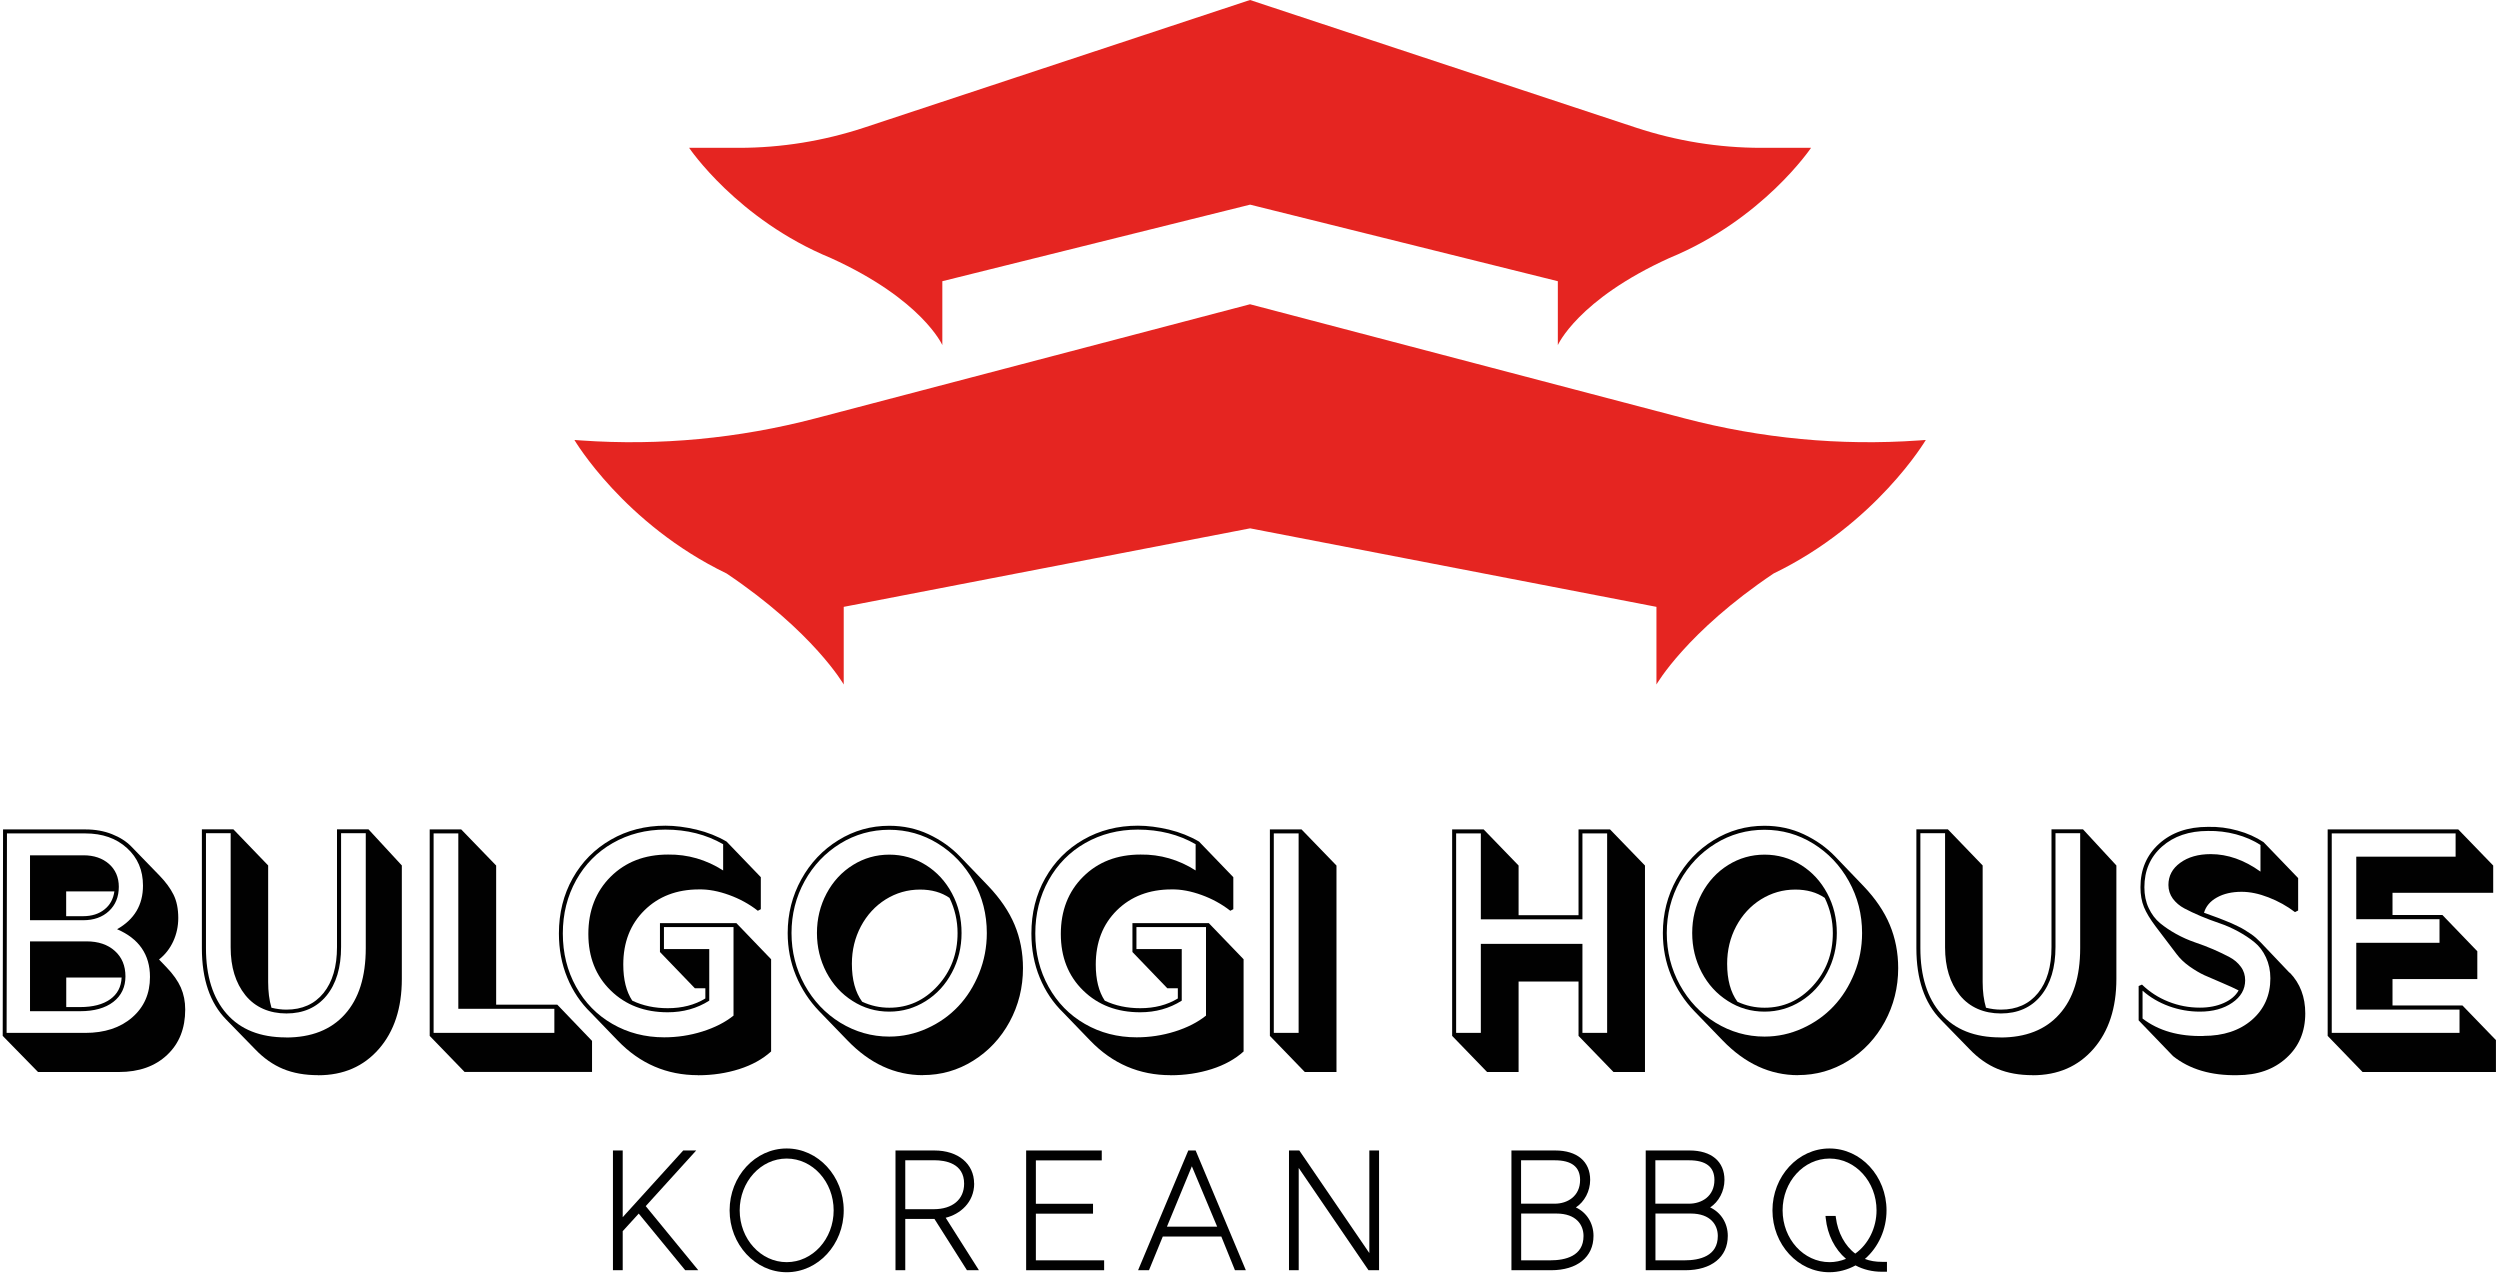
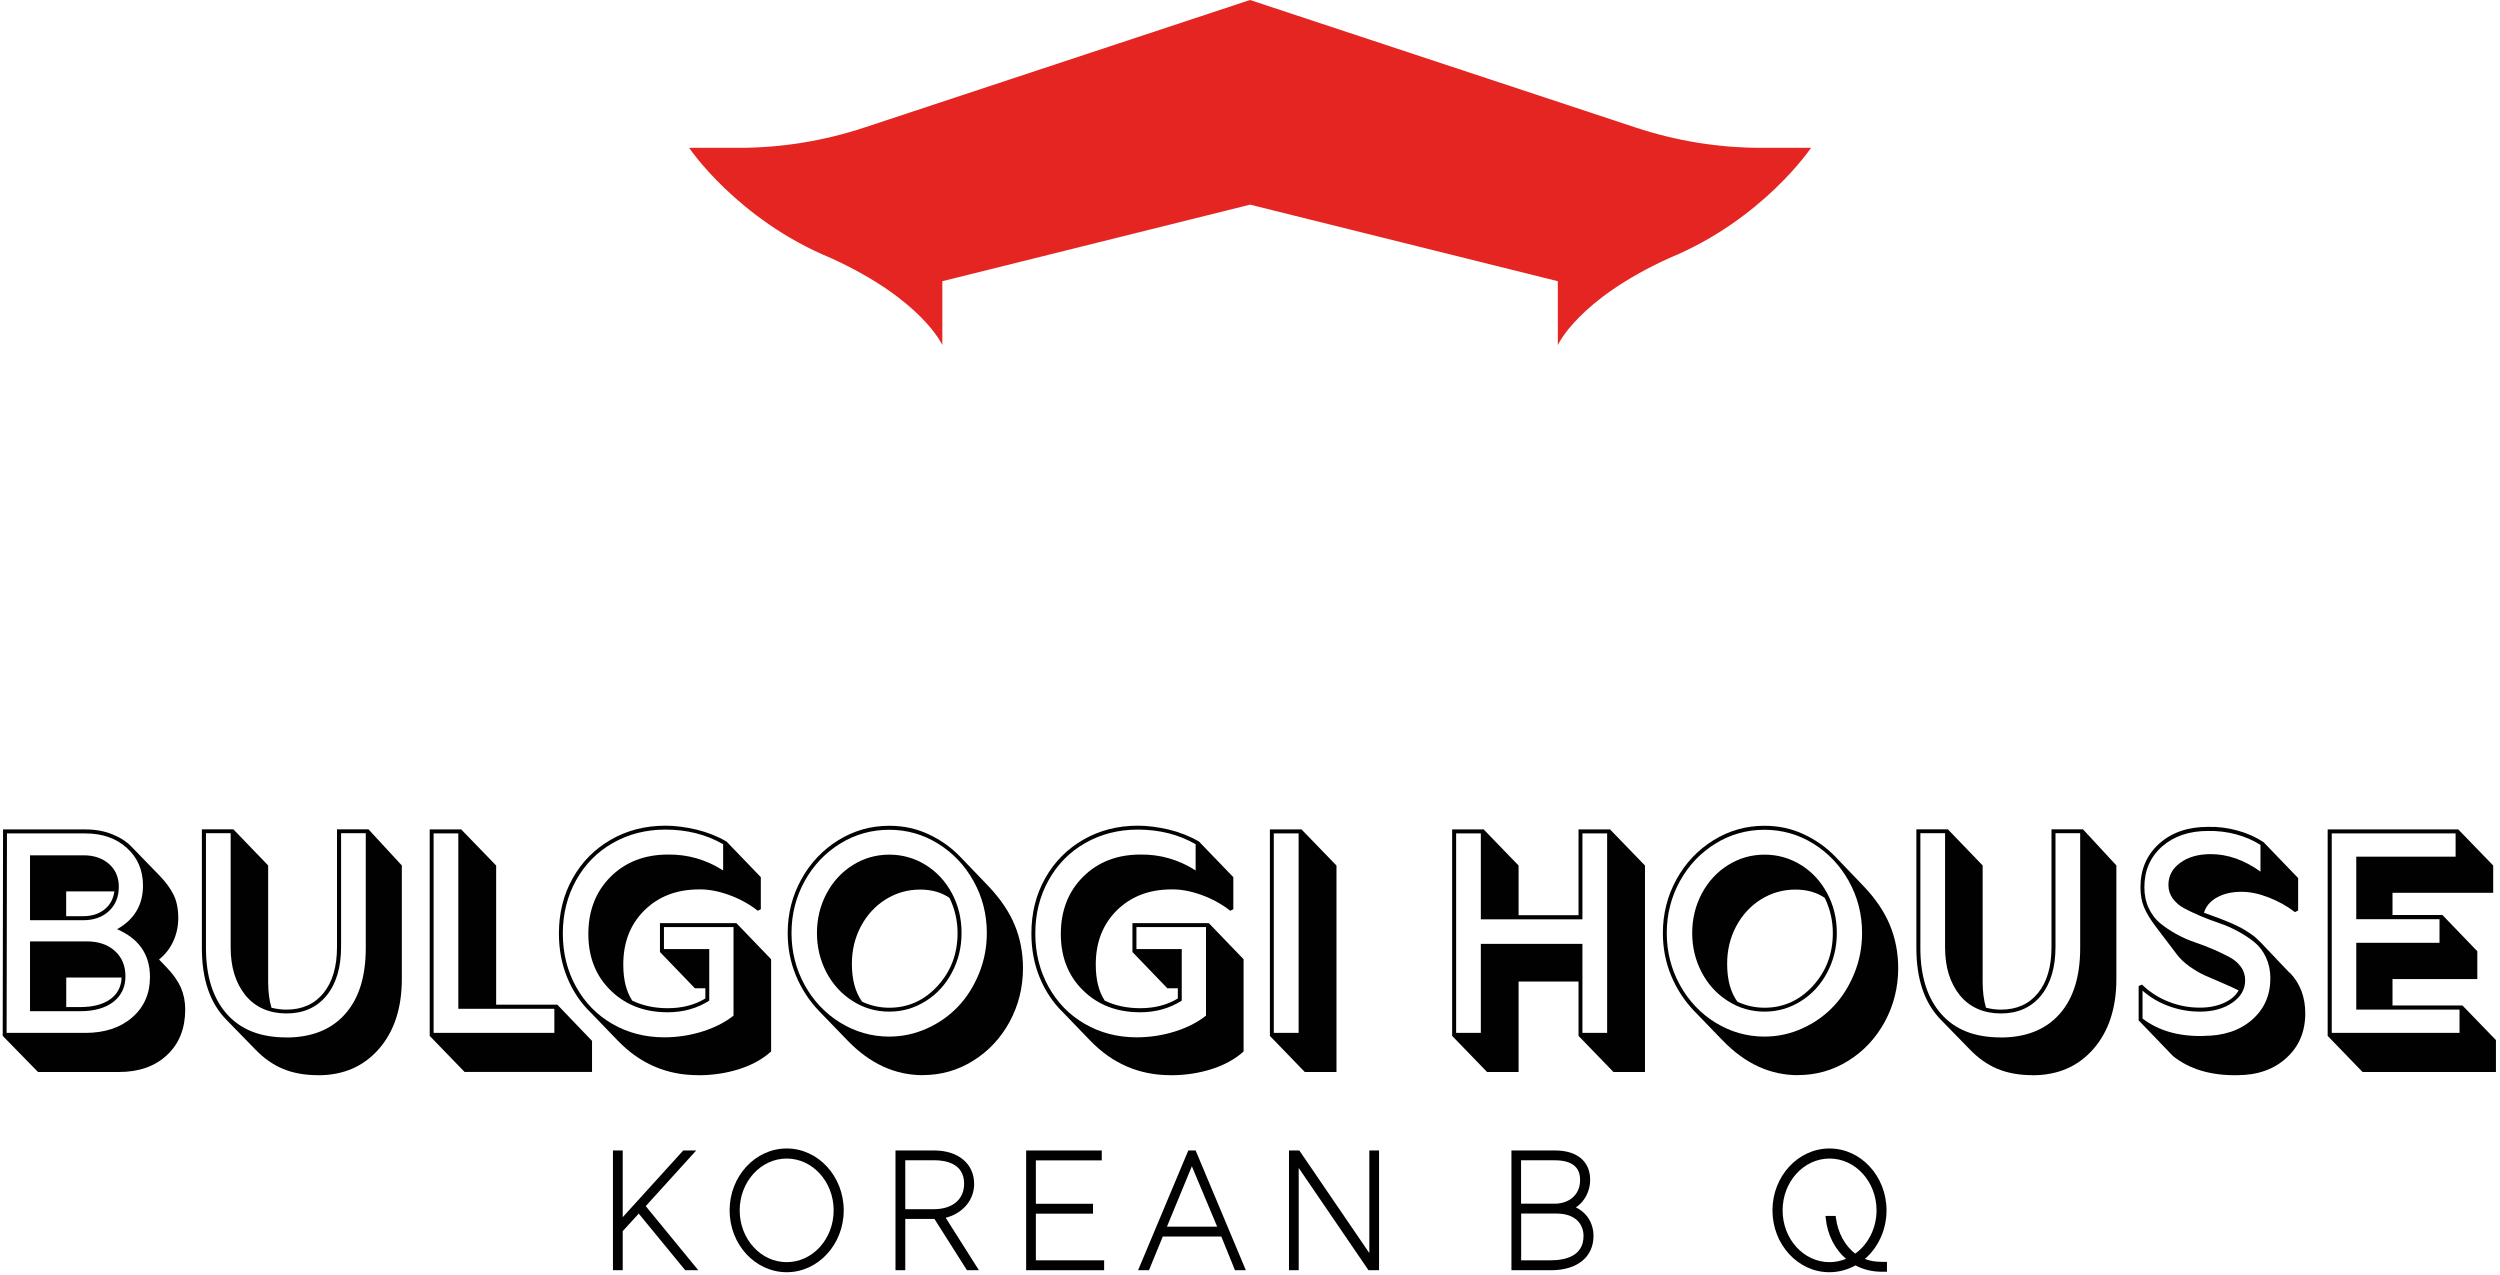
<svg xmlns="http://www.w3.org/2000/svg" width="300" zoomAndPan="magnify" viewBox="0 0 224.88 114.75" height="153" preserveAspectRatio="xMidYMid meet" version="1.0">
  <defs>
    <clipPath id="d692a474b6">
      <path d="M 0.184 74 L 17 74 L 17 97 L 0.184 97 Z M 0.184 74 " clip-rule="nonzero" />
    </clipPath>
    <clipPath id="c9c92aada4">
      <path d="M 209 74 L 224.574 74 L 224.574 97 L 209 97 Z M 209 74 " clip-rule="nonzero" />
    </clipPath>
    <clipPath id="7ca2682dba">
      <path d="M 55 103 L 63 103 L 63 114.5 L 55 114.5 Z M 55 103 " clip-rule="nonzero" />
    </clipPath>
    <clipPath id="228ec90db2">
      <path d="M 65 103 L 76 103 L 76 114.5 L 65 114.5 Z M 65 103 " clip-rule="nonzero" />
    </clipPath>
    <clipPath id="a0e1b0c502">
      <path d="M 80 103 L 89 103 L 89 114.5 L 80 114.5 Z M 80 103 " clip-rule="nonzero" />
    </clipPath>
    <clipPath id="28e5826bb2">
      <path d="M 92 103 L 100 103 L 100 114.5 L 92 114.5 Z M 92 103 " clip-rule="nonzero" />
    </clipPath>
    <clipPath id="e73f57ebf4">
      <path d="M 102 103 L 113 103 L 113 114.5 L 102 114.5 Z M 102 103 " clip-rule="nonzero" />
    </clipPath>
    <clipPath id="b6eaafb3f1">
      <path d="M 115 103 L 125 103 L 125 114.5 L 115 114.5 Z M 115 103 " clip-rule="nonzero" />
    </clipPath>
    <clipPath id="9f20ba9863">
      <path d="M 135 103 L 144 103 L 144 114.5 L 135 114.5 Z M 135 103 " clip-rule="nonzero" />
    </clipPath>
    <clipPath id="3125baaa3e">
-       <path d="M 148 103 L 156 103 L 156 114.5 L 148 114.5 Z M 148 103 " clip-rule="nonzero" />
-     </clipPath>
+       </clipPath>
    <clipPath id="8cacfcfc60">
      <path d="M 159 103 L 170 103 L 170 114.5 L 159 114.5 Z M 159 103 " clip-rule="nonzero" />
    </clipPath>
  </defs>
  <g clip-path="url(#d692a474b6)">
    <path fill="#010101" d="M 3.363 96.48 L 0.184 93.23 L 0.215 74.648 L 7.629 74.648 C 8.516 74.648 9.316 74.793 10.027 75.078 C 10.738 75.359 11.32 75.734 11.77 76.199 L 14.305 78.812 C 14.852 79.379 15.273 79.949 15.555 80.516 C 15.84 81.086 15.984 81.789 15.984 82.621 C 15.984 83.367 15.832 84.062 15.535 84.715 C 15.234 85.367 14.809 85.914 14.254 86.355 L 14.922 87.051 C 15.52 87.672 15.953 88.285 16.215 88.875 C 16.477 89.477 16.609 90.133 16.609 90.859 C 16.609 92.551 16.074 93.914 14.988 94.938 C 13.902 95.965 12.457 96.48 10.648 96.48 Z M 0.535 92.961 L 7.609 92.961 C 9.352 92.961 10.766 92.5 11.836 91.57 C 12.906 90.641 13.438 89.43 13.438 87.926 C 13.438 85.914 12.449 84.477 10.477 83.629 C 12.031 82.754 12.809 81.445 12.809 79.703 C 12.809 78.324 12.332 77.195 11.363 76.32 C 10.398 75.441 9.148 75.008 7.625 75.008 L 0.566 75.008 Z M 2.641 82.82 L 2.641 76.977 L 7.457 76.977 C 8.395 76.977 9.156 77.238 9.75 77.754 C 10.332 78.273 10.633 78.961 10.633 79.812 C 10.633 80.711 10.34 81.438 9.75 81.992 C 9.156 82.547 8.387 82.82 7.422 82.82 Z M 2.641 91.008 L 2.641 84.723 L 7.719 84.723 C 8.785 84.723 9.637 85.008 10.273 85.582 C 10.91 86.152 11.23 86.914 11.23 87.875 C 11.23 88.832 10.863 89.609 10.137 90.172 C 9.41 90.73 8.418 91.008 7.152 91.008 Z M 5.902 82.457 L 7.414 82.457 C 8.199 82.457 8.836 82.254 9.336 81.855 C 9.84 81.461 10.137 80.914 10.234 80.227 L 5.895 80.227 L 5.895 82.457 Z M 5.902 90.637 L 7.145 90.637 C 8.297 90.637 9.203 90.402 9.852 89.938 C 10.504 89.477 10.848 88.824 10.887 87.977 L 5.902 87.977 Z M 5.902 90.637 " fill-opacity="1" fill-rule="nonzero" />
  </g>
  <path fill="#010101" d="M 28.578 96.766 C 27.371 96.766 26.324 96.578 25.418 96.203 C 24.516 95.828 23.668 95.238 22.891 94.422 L 20.309 91.773 C 18.84 90.277 18.109 88.137 18.109 85.336 L 18.109 74.641 L 20.945 74.641 L 24.074 77.891 L 24.074 88.383 C 24.074 89.234 24.168 90.008 24.371 90.695 C 24.836 90.809 25.285 90.867 25.711 90.867 C 27.133 90.867 28.25 90.367 29.059 89.371 C 29.863 88.375 30.27 86.996 30.27 85.238 L 30.27 74.641 L 33.105 74.641 L 36.105 77.891 L 36.105 88.105 C 36.105 90.727 35.418 92.82 34.047 94.398 C 32.672 95.977 30.852 96.773 28.578 96.773 Z M 25.676 93.375 C 27.965 93.375 29.738 92.68 30.988 91.277 C 32.238 89.887 32.859 87.902 32.859 85.328 L 32.859 74.988 L 30.637 74.988 L 30.637 85.223 C 30.637 87.086 30.195 88.547 29.32 89.617 C 28.441 90.68 27.238 91.211 25.719 91.211 C 24.199 91.211 22.906 90.664 22.023 89.566 C 21.141 88.465 20.699 87.035 20.699 85.27 L 20.699 74.988 L 18.477 74.988 L 18.477 85.328 C 18.477 87.852 19.098 89.828 20.34 91.242 C 21.582 92.656 23.363 93.367 25.68 93.367 Z M 25.676 93.375 " fill-opacity="1" fill-rule="nonzero" />
  <path fill="#010101" d="M 41.758 96.48 L 38.613 93.23 L 38.613 74.648 L 41.449 74.648 L 44.594 77.898 L 44.594 90.418 L 50.094 90.418 L 53.223 93.68 L 53.223 96.473 L 41.758 96.473 Z M 38.965 92.961 L 49.832 92.961 L 49.832 90.793 L 41.188 90.793 L 41.188 75.008 L 38.965 75.008 Z M 38.965 92.961 " fill-opacity="1" fill-rule="nonzero" />
  <path fill="#010101" d="M 62.762 96.766 C 59.949 96.766 57.547 95.73 55.555 93.672 L 53.125 91.152 C 52.203 90.262 51.492 89.207 50.992 87.984 C 50.488 86.766 50.242 85.441 50.242 84.012 C 50.242 82.18 50.656 80.516 51.484 79.043 C 52.316 77.562 53.461 76.41 54.922 75.57 C 56.379 74.73 58.02 74.312 59.828 74.312 C 60.707 74.312 61.633 74.434 62.621 74.664 C 63.609 74.906 64.516 75.262 65.332 75.742 L 68.414 78.945 L 68.414 81.828 L 68.145 81.969 C 67.375 81.363 66.504 80.891 65.555 80.547 C 64.605 80.203 63.707 80.031 62.859 80.047 C 60.848 80.047 59.207 80.676 57.938 81.93 C 56.664 83.188 56.035 84.812 56.035 86.812 C 56.035 88.164 56.305 89.242 56.844 90.059 C 57.801 90.516 58.863 90.738 60.039 90.738 C 61.332 90.738 62.457 90.449 63.422 89.863 L 63.422 88.945 L 62.48 88.945 L 59.336 85.68 L 59.336 83.082 L 66.215 83.082 L 69.34 86.332 L 69.34 94.633 C 68.578 95.32 67.621 95.852 66.469 96.219 C 65.316 96.586 64.082 96.773 62.762 96.773 Z M 59.719 93.359 C 60.887 93.359 62.031 93.188 63.152 92.836 C 64.273 92.484 65.211 92.004 65.957 91.406 L 65.957 83.438 L 59.695 83.438 L 59.695 85.418 L 63.773 85.418 L 63.773 90.059 C 62.664 90.762 61.418 91.105 60.031 91.105 C 57.957 91.105 56.246 90.457 54.906 89.145 C 53.566 87.844 52.891 86.145 52.891 84.059 C 52.891 81.969 53.559 80.238 54.898 78.906 C 56.238 77.574 57.957 76.91 60.07 76.91 C 61.844 76.887 63.496 77.367 65.023 78.34 L 65.023 75.98 C 63.504 75.105 61.77 74.664 59.82 74.664 C 58.078 74.664 56.5 75.07 55.094 75.871 C 53.684 76.672 52.586 77.793 51.793 79.215 C 51 80.645 50.594 82.238 50.594 84.012 C 50.594 85.785 50.992 87.379 51.785 88.809 C 52.578 90.238 53.664 91.352 55.055 92.152 C 56.441 92.953 57.996 93.359 59.719 93.359 Z M 59.719 93.359 " fill-opacity="1" fill-rule="nonzero" />
  <path fill="#010101" d="M 83.008 96.766 C 80.484 96.766 78.223 95.723 76.219 93.645 L 73.668 91.008 C 72.777 90.082 72.082 89.02 71.578 87.812 C 71.078 86.609 70.832 85.328 70.832 83.973 C 70.832 82.238 71.242 80.621 72.059 79.141 C 72.875 77.66 73.988 76.484 75.395 75.617 C 76.801 74.746 78.328 74.32 79.977 74.32 C 81.242 74.32 82.422 74.574 83.508 75.082 C 84.602 75.594 85.535 76.258 86.32 77.066 L 88.891 79.746 C 89.957 80.867 90.754 82.035 91.254 83.234 C 91.754 84.43 92.008 85.734 92.008 87.133 C 92.008 88.867 91.605 90.484 90.805 91.961 C 90.004 93.434 88.902 94.609 87.52 95.469 C 86.137 96.332 84.629 96.758 83 96.758 Z M 79.977 93.293 C 81.164 93.293 82.305 93.043 83.387 92.551 C 84.473 92.059 85.402 91.398 86.188 90.566 C 86.973 89.738 87.594 88.742 88.059 87.598 C 88.523 86.445 88.754 85.238 88.754 83.973 C 88.754 82.289 88.359 80.734 87.562 79.305 C 86.77 77.875 85.699 76.754 84.355 75.922 C 83.008 75.09 81.547 74.68 79.969 74.68 C 78.391 74.68 76.906 75.09 75.559 75.922 C 74.215 76.754 73.145 77.875 72.355 79.305 C 71.57 80.734 71.176 82.289 71.176 83.973 C 71.176 85.66 71.57 87.215 72.355 88.645 C 73.145 90.074 74.215 91.211 75.566 92.043 C 76.922 92.871 78.391 93.293 79.969 93.293 Z M 79.977 91.047 C 78.77 91.047 77.672 90.727 76.676 90.09 C 75.672 89.453 74.887 88.594 74.316 87.508 C 73.75 86.422 73.465 85.246 73.465 83.969 C 73.465 82.688 73.758 81.496 74.332 80.414 C 74.91 79.328 75.703 78.473 76.699 77.852 C 77.699 77.23 78.793 76.918 79.977 76.918 C 81.156 76.918 82.266 77.23 83.262 77.852 C 84.258 78.473 85.043 79.328 85.617 80.406 C 86.195 81.484 86.48 82.672 86.48 83.969 C 86.48 85.262 86.188 86.453 85.609 87.535 C 85.035 88.621 84.25 89.477 83.246 90.105 C 82.25 90.73 81.156 91.047 79.977 91.047 Z M 79.977 90.695 C 81.676 90.695 83.125 90.043 84.324 88.734 C 85.52 87.426 86.121 85.84 86.121 83.973 C 86.121 82.867 85.879 81.812 85.395 80.809 C 84.668 80.309 83.785 80.062 82.746 80.062 C 81.621 80.062 80.598 80.359 79.652 80.945 C 78.711 81.535 77.969 82.344 77.422 83.367 C 76.879 84.395 76.609 85.516 76.609 86.734 C 76.609 88.164 76.914 89.305 77.535 90.156 C 78.309 90.516 79.121 90.695 79.984 90.695 Z M 79.977 90.695 " fill-opacity="1" fill-rule="nonzero" />
  <path fill="#010101" d="M 105.285 96.766 C 102.473 96.766 100.07 95.73 98.078 93.672 L 95.648 91.152 C 94.727 90.262 94.016 89.207 93.516 87.984 C 93.012 86.766 92.766 85.441 92.766 84.012 C 92.766 82.18 93.176 80.516 94.008 79.043 C 94.84 77.562 95.984 76.41 97.441 75.57 C 98.902 74.73 100.539 74.312 102.352 74.312 C 103.227 74.312 104.156 74.434 105.145 74.664 C 106.133 74.906 107.035 75.262 107.852 75.742 L 110.938 78.945 L 110.938 81.828 L 110.668 81.969 C 109.895 81.363 109.027 80.891 108.078 80.547 C 107.125 80.203 106.227 80.031 105.383 80.047 C 103.371 80.047 101.73 80.676 100.457 81.93 C 99.188 83.188 98.559 84.812 98.559 86.812 C 98.559 88.164 98.828 89.242 99.367 90.059 C 100.324 90.516 101.387 90.738 102.562 90.738 C 103.855 90.738 104.98 90.449 105.945 89.863 L 105.945 88.945 L 105 88.945 L 101.859 85.68 L 101.859 83.082 L 108.734 83.082 L 111.863 86.332 L 111.863 94.633 C 111.102 95.32 110.141 95.852 108.988 96.219 C 107.836 96.586 106.602 96.773 105.285 96.773 Z M 102.238 93.359 C 103.406 93.359 104.551 93.188 105.676 92.836 C 106.797 92.484 107.734 92.004 108.48 91.406 L 108.48 83.438 L 102.219 83.438 L 102.219 85.418 L 106.297 85.418 L 106.297 90.059 C 105.188 90.762 103.938 91.105 102.555 91.105 C 100.48 91.105 98.766 90.457 97.426 89.145 C 96.09 87.844 95.414 86.145 95.414 84.059 C 95.414 81.969 96.082 80.238 97.422 78.906 C 98.762 77.574 100.48 76.91 102.59 76.91 C 104.363 76.887 106.02 77.367 107.547 78.34 L 107.547 75.98 C 106.027 75.105 104.289 74.664 102.344 74.664 C 100.602 74.664 99.023 75.07 97.613 75.871 C 96.207 76.672 95.109 77.793 94.316 79.215 C 93.52 80.645 93.117 82.238 93.117 84.012 C 93.117 85.785 93.516 87.379 94.309 88.809 C 95.102 90.238 96.184 91.352 97.578 92.152 C 98.961 92.953 100.52 93.359 102.238 93.359 Z M 102.238 93.359 " fill-opacity="1" fill-rule="nonzero" />
  <path fill="#010101" d="M 117.371 96.48 L 114.23 93.23 L 114.23 74.648 L 117.078 74.648 L 120.223 77.898 L 120.223 96.48 Z M 114.582 92.961 L 116.816 92.961 L 116.816 75.008 L 114.582 75.008 Z M 114.582 92.961 " fill-opacity="1" fill-rule="nonzero" />
  <path fill="#010101" d="M 133.777 96.48 L 130.633 93.23 L 130.633 74.648 L 133.469 74.648 L 136.613 77.898 L 136.613 82.367 L 142.008 82.367 L 142.008 74.648 L 144.844 74.648 L 147.988 77.898 L 147.988 96.48 L 145.152 96.48 L 142.008 93.23 L 142.008 88.336 L 136.613 88.336 L 136.613 96.48 Z M 130.992 92.961 L 133.215 92.961 L 133.215 84.949 L 142.359 84.949 L 142.359 92.961 L 144.582 92.961 L 144.582 75.008 L 142.359 75.008 L 142.359 82.738 L 133.215 82.738 L 133.215 75.008 L 130.992 75.008 Z M 130.992 92.961 " fill-opacity="1" fill-rule="nonzero" />
  <path fill="#010101" d="M 161.773 96.766 C 159.25 96.766 156.992 95.723 154.984 93.645 L 152.434 91.008 C 151.543 90.082 150.848 89.02 150.344 87.812 C 149.844 86.609 149.598 85.328 149.598 83.973 C 149.598 82.238 150.008 80.621 150.824 79.141 C 151.641 77.66 152.754 76.484 154.16 75.617 C 155.57 74.746 157.094 74.32 158.742 74.32 C 160.008 74.32 161.188 74.574 162.273 75.082 C 163.367 75.594 164.301 76.258 165.086 77.066 L 167.656 79.746 C 168.727 80.867 169.52 82.035 170.02 83.234 C 170.52 84.43 170.777 85.734 170.777 87.133 C 170.777 88.867 170.371 90.484 169.57 91.961 C 168.762 93.441 167.668 94.609 166.285 95.469 C 164.902 96.332 163.395 96.758 161.766 96.758 Z M 158.75 93.293 C 159.938 93.293 161.078 93.043 162.16 92.551 C 163.246 92.059 164.176 91.398 164.961 90.566 C 165.746 89.738 166.367 88.742 166.832 87.598 C 167.297 86.445 167.527 85.238 167.527 83.973 C 167.527 82.289 167.129 80.734 166.336 79.305 C 165.543 77.875 164.473 76.754 163.129 75.922 C 161.781 75.09 160.32 74.68 158.742 74.68 C 157.164 74.68 155.68 75.09 154.332 75.922 C 152.988 76.754 151.918 77.875 151.129 79.305 C 150.344 80.734 149.949 82.289 149.949 83.973 C 149.949 85.66 150.344 87.215 151.129 88.645 C 151.918 90.074 152.988 91.211 154.34 92.043 C 155.695 92.871 157.164 93.293 158.742 93.293 Z M 158.75 91.047 C 157.543 91.047 156.445 90.727 155.449 90.09 C 154.445 89.453 153.66 88.594 153.09 87.508 C 152.523 86.422 152.238 85.246 152.238 83.969 C 152.238 82.688 152.531 81.496 153.105 80.414 C 153.684 79.328 154.477 78.473 155.473 77.852 C 156.473 77.23 157.566 76.918 158.75 76.918 C 159.93 76.918 161.039 77.23 162.035 77.852 C 163.031 78.473 163.816 79.328 164.391 80.406 C 164.969 81.484 165.254 82.672 165.254 83.969 C 165.254 85.262 164.961 86.453 164.383 87.535 C 163.809 88.621 163.023 89.477 162.02 90.105 C 161.023 90.73 159.93 91.047 158.75 91.047 Z M 158.75 90.695 C 160.449 90.695 161.898 90.043 163.098 88.734 C 164.293 87.426 164.895 85.84 164.895 83.973 C 164.895 82.867 164.652 81.812 164.168 80.809 C 163.441 80.309 162.559 80.062 161.52 80.062 C 160.395 80.062 159.371 80.359 158.426 80.945 C 157.484 81.535 156.742 82.344 156.195 83.367 C 155.652 84.395 155.383 85.516 155.383 86.734 C 155.383 88.164 155.688 89.305 156.309 90.156 C 157.082 90.516 157.895 90.695 158.758 90.695 Z M 158.75 90.695 " fill-opacity="1" fill-rule="nonzero" />
  <path fill="#010101" d="M 182.883 96.766 C 181.68 96.766 180.633 96.578 179.727 96.203 C 178.82 95.828 177.977 95.238 177.195 94.422 L 174.613 91.773 C 173.148 90.277 172.414 88.137 172.414 85.336 L 172.414 74.641 L 175.25 74.641 L 178.379 77.891 L 178.379 88.383 C 178.379 89.234 178.477 90.008 178.68 90.695 C 179.141 90.809 179.59 90.867 180.02 90.867 C 181.441 90.867 182.555 90.367 183.363 89.371 C 184.172 88.375 184.574 86.996 184.574 85.238 L 184.574 74.641 L 187.41 74.641 L 190.414 77.891 L 190.414 88.105 C 190.414 90.727 189.723 92.82 188.355 94.398 C 186.977 95.977 185.16 96.773 182.875 96.773 Z M 179.973 93.375 C 182.262 93.375 184.035 92.68 185.285 91.277 C 186.535 89.887 187.156 87.902 187.156 85.328 L 187.156 74.988 L 184.934 74.988 L 184.934 85.223 C 184.934 87.086 184.492 88.547 183.617 89.617 C 182.742 90.68 181.535 91.211 180.02 91.211 C 178.5 91.211 177.203 90.664 176.32 89.566 C 175.438 88.465 174.996 87.035 174.996 85.27 L 174.996 74.988 L 172.773 74.988 L 172.773 85.328 C 172.773 87.852 173.395 89.828 174.637 91.242 C 175.879 92.664 177.66 93.367 179.98 93.367 Z M 179.973 93.375 " fill-opacity="1" fill-rule="nonzero" />
  <path fill="#010101" d="M 206.023 87.543 C 206.953 88.508 207.414 89.73 207.414 91.203 C 207.414 92.852 206.848 94.191 205.715 95.215 C 204.586 96.246 203.113 96.766 201.301 96.766 C 198.945 96.809 197.012 96.242 195.516 95.051 L 192.418 91.832 L 192.418 88.742 L 192.719 88.613 C 193.398 89.273 194.191 89.789 195.098 90.148 C 196.004 90.508 196.945 90.688 197.934 90.688 C 198.742 90.688 199.461 90.547 200.082 90.27 C 200.703 89.992 201.152 89.617 201.414 89.137 C 201.07 88.957 200.574 88.734 199.926 88.457 C 199.281 88.18 198.75 87.957 198.336 87.77 C 197.926 87.582 197.484 87.32 197.004 86.984 C 196.527 86.645 196.137 86.273 195.84 85.875 L 193.938 83.367 C 193.457 82.727 193.105 82.148 192.898 81.641 C 192.688 81.129 192.582 80.531 192.582 79.852 C 192.582 78.242 193.145 76.941 194.266 75.93 C 195.391 74.918 196.855 74.418 198.652 74.418 C 199.566 74.395 200.457 74.508 201.332 74.754 C 202.207 74.992 202.984 75.348 203.66 75.793 L 206.773 79.027 L 206.773 81.945 L 206.488 82.09 C 205.77 81.543 204.977 81.102 204.109 80.766 C 203.238 80.426 202.43 80.262 201.684 80.262 C 200.809 80.262 200.066 80.434 199.461 80.773 C 198.855 81.109 198.465 81.574 198.301 82.148 C 198.375 82.18 198.578 82.254 198.906 82.367 C 199.234 82.484 199.453 82.566 199.559 82.605 C 199.656 82.648 199.855 82.727 200.148 82.836 C 200.441 82.949 200.656 83.039 200.785 83.098 C 200.914 83.16 201.098 83.25 201.355 83.367 C 201.602 83.488 201.805 83.594 201.945 83.684 C 202.086 83.773 202.258 83.883 202.453 84.012 C 202.648 84.141 202.82 84.266 202.969 84.402 C 203.121 84.535 203.262 84.672 203.398 84.812 L 206 87.551 Z M 198.262 93.23 C 200.043 93.23 201.496 92.754 202.605 91.797 C 203.711 90.836 204.273 89.586 204.273 88.047 C 204.273 87.352 204.137 86.723 203.875 86.16 C 203.613 85.598 203.27 85.148 202.836 84.797 C 202.41 84.445 201.914 84.125 201.367 83.824 C 200.816 83.527 200.254 83.277 199.684 83.086 C 199.109 82.891 198.547 82.68 198 82.449 C 197.449 82.215 196.961 81.984 196.535 81.758 C 196.109 81.535 195.762 81.234 195.492 80.875 C 195.23 80.508 195.098 80.105 195.098 79.648 C 195.098 78.832 195.449 78.168 196.16 77.652 C 196.871 77.133 197.785 76.871 198.906 76.871 C 200.426 76.871 201.922 77.395 203.383 78.445 L 203.383 76.051 C 202.746 75.629 202.012 75.316 201.184 75.09 C 200.352 74.867 199.512 74.77 198.66 74.785 C 196.961 74.785 195.578 75.258 194.52 76.191 C 193.465 77.129 192.934 78.348 192.934 79.852 C 192.934 80.555 193.062 81.176 193.324 81.73 C 193.586 82.285 193.922 82.73 194.348 83.086 C 194.777 83.438 195.254 83.758 195.801 84.062 C 196.348 84.363 196.902 84.609 197.469 84.805 C 198.031 84.992 198.594 85.211 199.137 85.441 C 199.684 85.68 200.172 85.914 200.59 86.137 C 201.016 86.363 201.355 86.652 201.617 87.012 C 201.879 87.363 202.004 87.77 202.004 88.227 C 202.004 89.039 201.617 89.715 200.844 90.246 C 200.074 90.777 199.102 91.047 197.926 91.047 C 196.969 91.047 196.047 90.883 195.148 90.559 C 194.25 90.23 193.457 89.766 192.77 89.16 L 192.77 91.668 C 194.207 92.77 196.039 93.293 198.27 93.238 Z M 198.262 93.23 " fill-opacity="1" fill-rule="nonzero" />
  <g clip-path="url(#c9c92aada4)">
    <path fill="#010101" d="M 212.57 96.48 L 209.43 93.23 L 209.43 74.648 L 221.184 74.648 L 224.328 77.898 L 224.328 80.352 L 215.266 80.352 L 215.266 82.352 L 219.758 82.352 L 222.898 85.613 L 222.898 88.113 L 215.266 88.113 L 215.266 90.492 L 221.559 90.492 L 224.703 93.742 L 224.703 96.48 Z M 209.789 92.961 L 221.297 92.961 L 221.297 90.867 L 212.004 90.867 L 212.004 84.852 L 219.496 84.852 L 219.496 82.727 L 212.004 82.727 L 212.004 77.098 L 220.945 77.098 L 220.945 75.008 L 209.797 75.008 L 209.797 92.961 Z M 209.789 92.961 " fill-opacity="1" fill-rule="nonzero" />
  </g>
  <g clip-path="url(#7ca2682dba)">
    <path fill="#010101" d="M 62.598 103.543 L 61.43 103.543 L 55.984 109.547 L 55.984 103.543 L 55.105 103.543 L 55.105 114.32 L 55.984 114.32 L 55.984 110.805 L 57.426 109.223 L 61.609 114.32 L 62.785 114.32 L 58.055 108.551 Z M 62.598 103.543 " fill-opacity="1" fill-rule="nonzero" />
  </g>
  <g clip-path="url(#228ec90db2)">
    <path fill="#010101" d="M 70.742 103.363 C 67.91 103.363 65.605 105.863 65.605 108.934 C 65.605 112 67.91 114.5 70.742 114.5 C 73.57 114.5 75.875 112 75.875 108.934 C 75.875 105.863 73.57 103.363 70.742 103.363 Z M 70.742 113.594 C 68.406 113.594 66.512 111.508 66.512 108.934 C 66.512 106.359 68.406 104.27 70.742 104.27 C 73.074 104.27 74.969 106.359 74.969 108.934 C 74.969 111.508 73.074 113.594 70.742 113.594 Z M 70.742 113.594 " fill-opacity="1" fill-rule="nonzero" />
  </g>
  <g clip-path="url(#a0e1b0c502)">
    <path fill="#010101" d="M 87.609 106.516 C 87.609 104.742 86.172 103.543 84.039 103.543 L 80.535 103.543 L 80.535 114.32 L 81.414 114.32 L 81.414 109.703 L 84.039 109.703 L 86.965 114.32 L 88.043 114.32 L 85.051 109.598 C 86.328 109.285 87.617 108.238 87.617 106.508 Z M 81.414 104.422 L 84.023 104.422 C 85.027 104.422 86.711 104.695 86.711 106.531 C 86.711 107.953 85.664 108.828 83.973 108.828 L 81.414 108.828 Z M 81.414 104.422 " fill-opacity="1" fill-rule="nonzero" />
  </g>
  <g clip-path="url(#28e5826bb2)">
    <path fill="#010101" d="M 93.168 109.23 L 98.312 109.23 L 98.312 108.34 L 93.168 108.34 L 93.168 104.434 L 99.098 104.434 L 99.098 103.543 L 92.293 103.543 L 92.293 114.32 L 99.312 114.32 L 99.312 113.43 L 93.168 113.43 Z M 93.168 109.23 " fill-opacity="1" fill-rule="nonzero" />
  </g>
  <g clip-path="url(#e73f57ebf4)">
    <path fill="#010101" d="M 106.887 103.543 L 102.367 114.32 L 103.348 114.32 L 104.59 111.289 L 109.859 111.289 L 111.086 114.32 L 112.066 114.32 L 107.547 103.543 Z M 109.484 110.398 L 104.965 110.398 L 107.207 104.965 Z M 109.484 110.398 " fill-opacity="1" fill-rule="nonzero" />
  </g>
  <g clip-path="url(#b6eaafb3f1)">
    <path fill="#010101" d="M 123.18 112.777 L 116.879 103.543 L 115.949 103.543 L 115.949 114.32 L 116.824 114.32 L 116.824 105.117 L 123.105 114.32 L 124.055 114.32 L 124.055 103.543 L 123.18 103.543 Z M 123.18 112.777 " fill-opacity="1" fill-rule="nonzero" />
  </g>
  <g clip-path="url(#9f20ba9863)">
    <path fill="#010101" d="M 141.762 108.672 C 142.539 108.168 143.055 107.211 143.055 106.188 C 143.055 104.531 141.879 103.543 139.914 103.543 L 135.969 103.543 L 135.969 114.32 L 139.539 114.32 C 141.887 114.32 143.355 113.137 143.355 111.23 C 143.355 110.086 142.742 109.121 141.762 108.664 Z M 136.844 109.219 L 140.016 109.219 C 141.82 109.219 142.457 110.258 142.457 111.238 C 142.457 113.055 140.824 113.43 139.457 113.43 L 136.844 113.43 Z M 139.867 108.328 L 136.836 108.328 L 136.836 104.426 L 139.867 104.426 C 141.387 104.426 142.148 105.02 142.148 106.195 C 142.148 107.668 141.004 108.332 139.867 108.332 Z M 139.867 108.328 " fill-opacity="1" fill-rule="nonzero" />
  </g>
  <g clip-path="url(#3125baaa3e)">
    <path fill="#010101" d="M 153.848 108.672 C 154.625 108.168 155.141 107.211 155.141 106.188 C 155.141 104.531 153.969 103.543 152 103.543 L 148.055 103.543 L 148.055 114.32 L 151.625 114.32 C 153.973 114.32 155.441 113.137 155.441 111.23 C 155.441 110.086 154.828 109.121 153.848 108.664 Z M 148.93 109.219 L 152.105 109.219 C 153.906 109.219 154.543 110.258 154.543 111.238 C 154.543 113.055 152.91 113.43 151.543 113.43 L 148.93 113.43 Z M 151.953 108.328 L 148.922 108.328 L 148.922 104.426 L 151.953 104.426 C 153.473 104.426 154.238 105.02 154.238 106.195 C 154.238 107.668 153.09 108.332 151.953 108.332 Z M 151.953 108.328 " fill-opacity="1" fill-rule="nonzero" />
  </g>
  <g clip-path="url(#8cacfcfc60)">
    <path fill="#010101" d="M 169.316 113.566 C 168.73 113.566 168.246 113.484 167.781 113.305 C 169.008 112.242 169.727 110.633 169.727 108.934 C 169.727 105.863 167.422 103.363 164.594 103.363 C 161.766 103.363 159.461 105.863 159.461 108.934 C 159.461 112 161.758 114.5 164.578 114.5 C 165.402 114.5 166.195 114.289 166.938 113.887 C 167.641 114.262 168.441 114.457 169.309 114.457 L 169.766 114.457 L 169.766 113.566 L 169.309 113.566 Z M 165.148 109.434 L 164.234 109.434 L 164.258 109.652 C 164.406 111.117 165.066 112.426 166.082 113.297 C 165.613 113.488 165.102 113.594 164.602 113.594 C 162.266 113.594 160.375 111.508 160.375 108.934 C 160.375 106.359 162.266 104.27 164.602 104.27 C 166.938 104.27 168.828 106.359 168.828 108.934 C 168.828 110.496 168.098 111.98 166.914 112.824 C 165.992 112.145 165.336 110.922 165.172 109.605 Z M 165.148 109.434 " fill-opacity="1" fill-rule="nonzero" />
  </g>
  <path fill="#e52521" d="M 162.926 13.305 L 158.449 13.305 C 154.625 13.305 150.824 12.691 147.156 11.48 L 112.441 0 L 77.73 11.48 C 74.062 12.691 70.254 13.305 66.438 13.305 L 61.961 13.305 C 61.961 13.305 66.289 19.75 74.715 23.223 C 82.953 26.965 84.75 31.059 84.75 31.059 L 84.75 25.309 L 112.449 18.418 L 140.145 25.309 L 140.145 31.059 C 140.145 31.059 141.934 26.965 150.18 23.223 C 158.613 19.75 162.934 13.305 162.934 13.305 Z M 162.926 13.305 " fill-opacity="1" fill-rule="nonzero" />
-   <path fill="#e52521" d="M 173.246 39.598 L 172.625 39.641 C 165.551 40.137 158.449 39.461 151.543 37.652 L 112.441 27.383 L 73.336 37.652 C 66.43 39.461 59.336 40.137 52.258 39.641 L 51.637 39.598 C 51.637 39.598 56.086 47.148 65.332 51.613 C 73.18 56.891 75.875 61.605 75.875 61.605 L 75.875 54.617 L 112.449 47.551 L 149.02 54.617 L 149.02 61.605 C 149.02 61.605 151.707 56.891 159.566 51.613 C 168.801 47.148 173.262 39.598 173.262 39.598 Z M 173.246 39.598 " fill-opacity="1" fill-rule="nonzero" />
</svg>